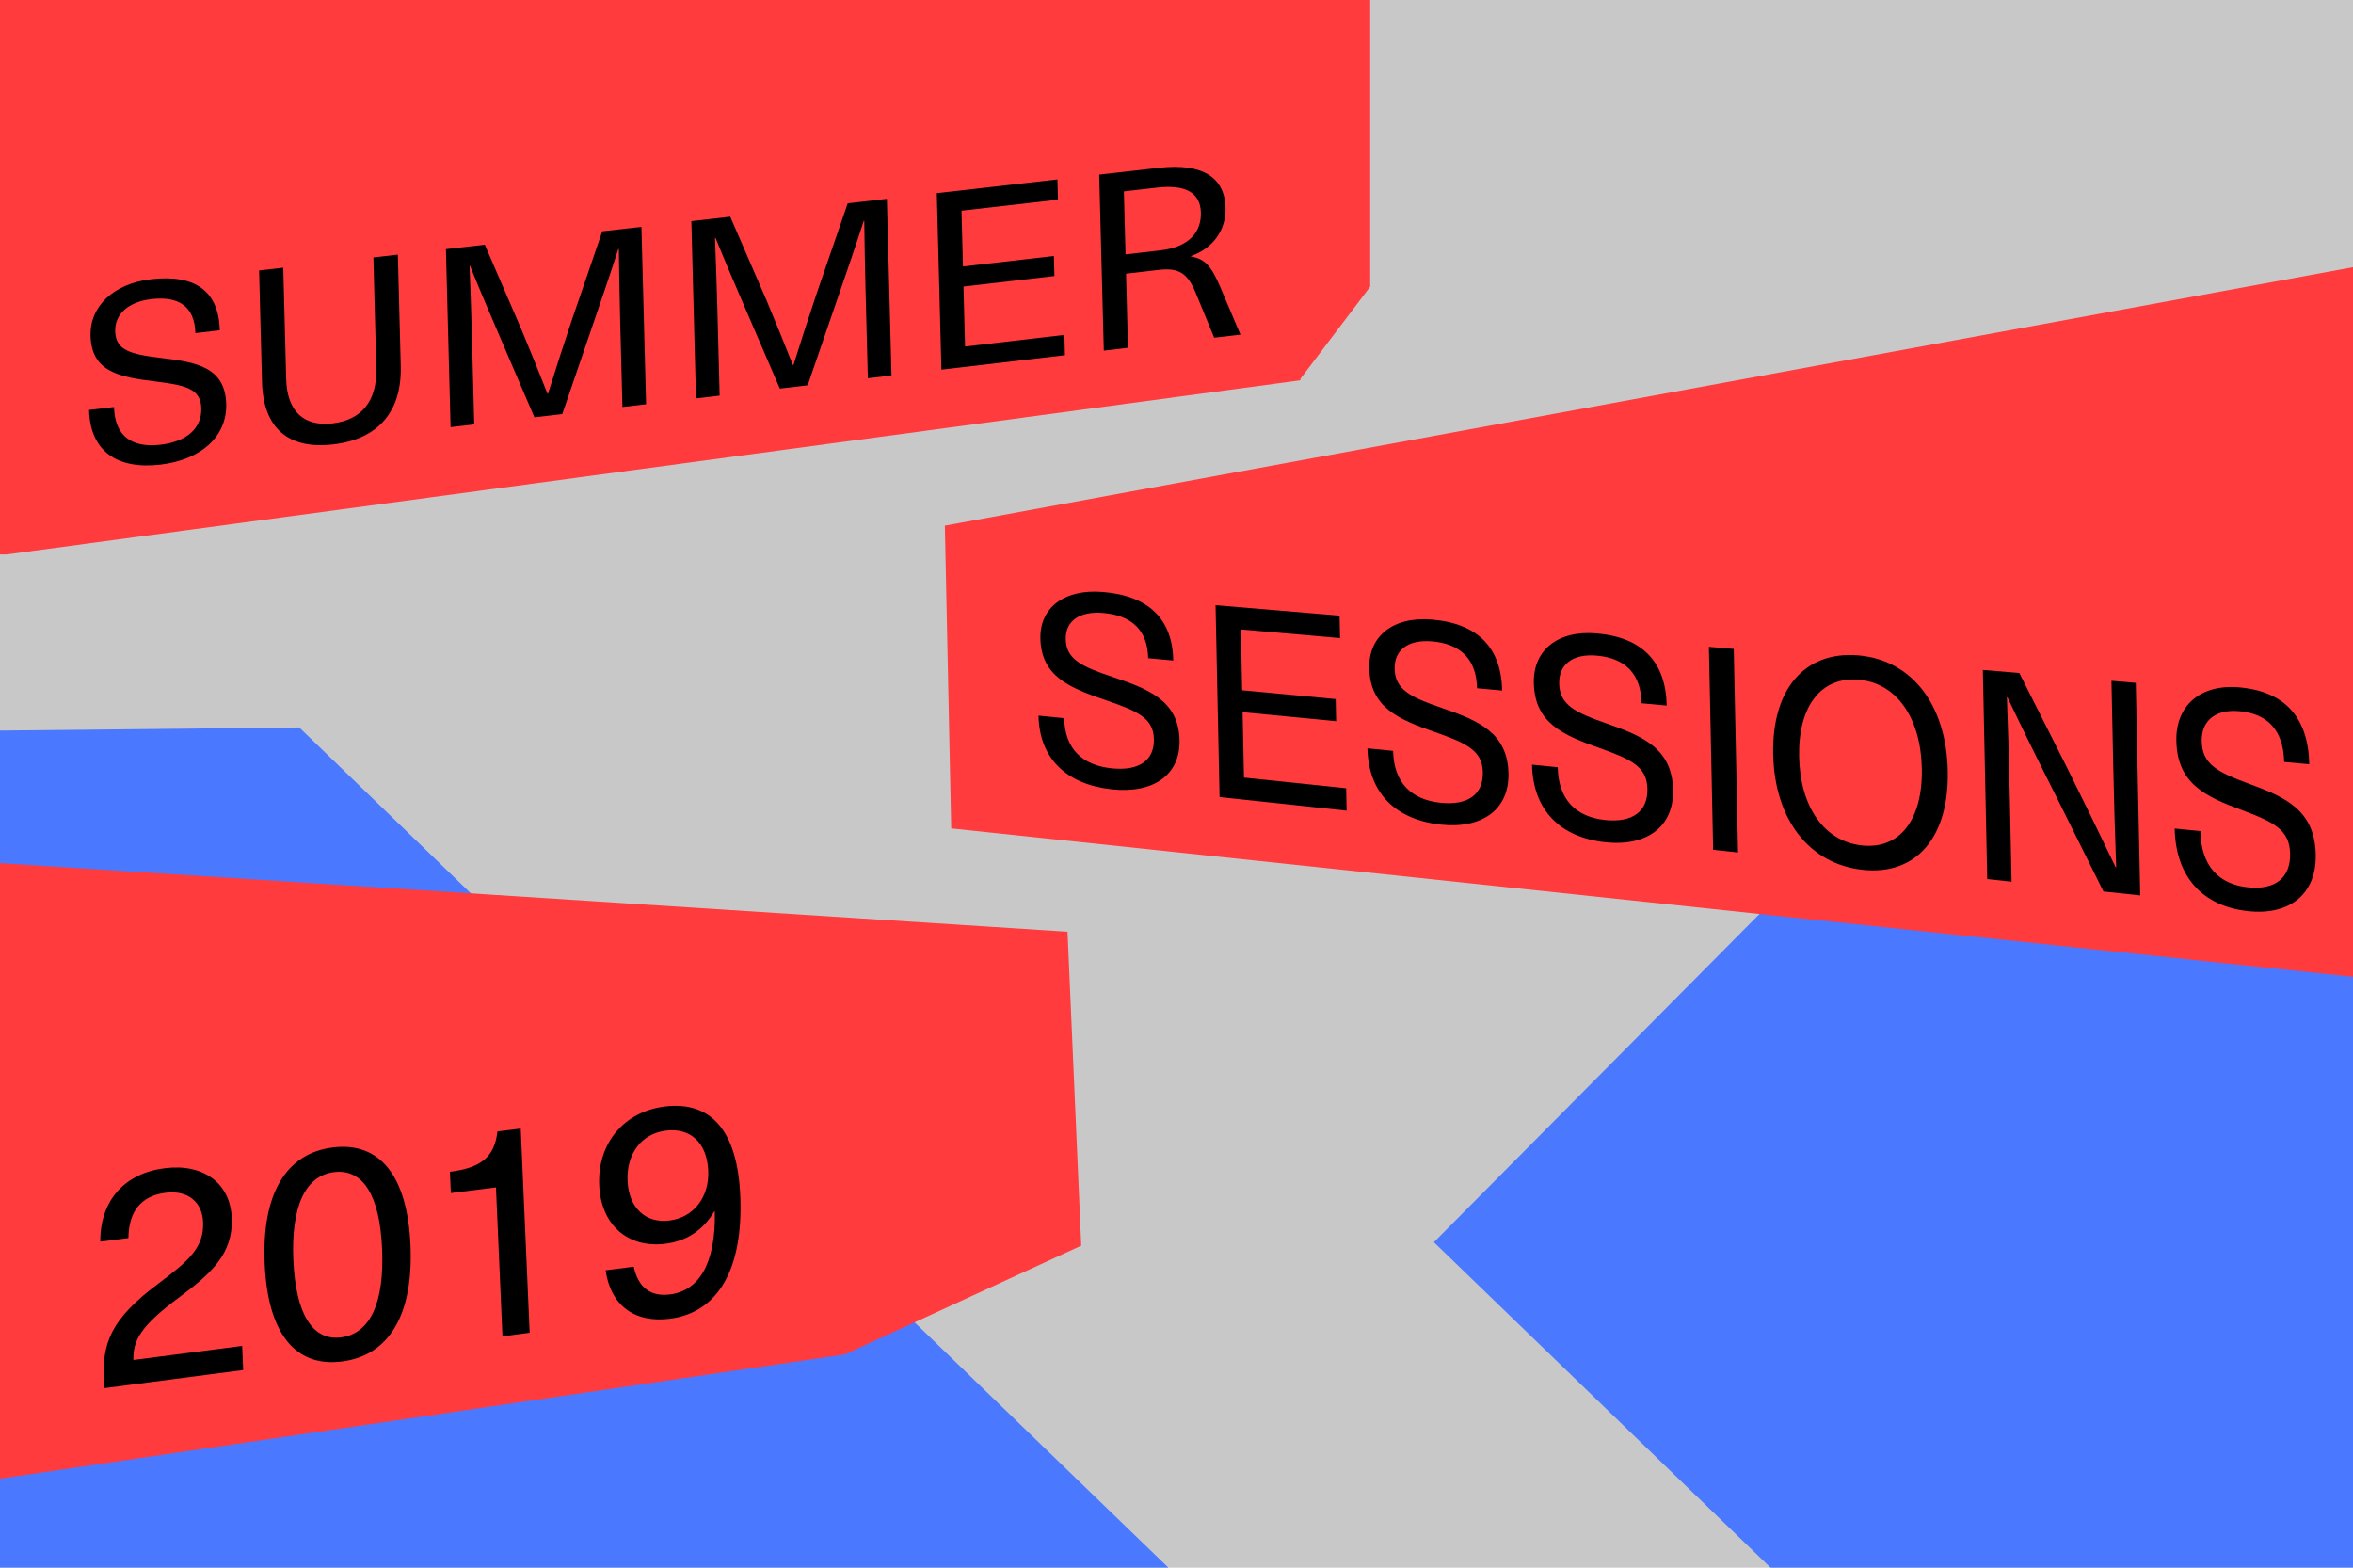
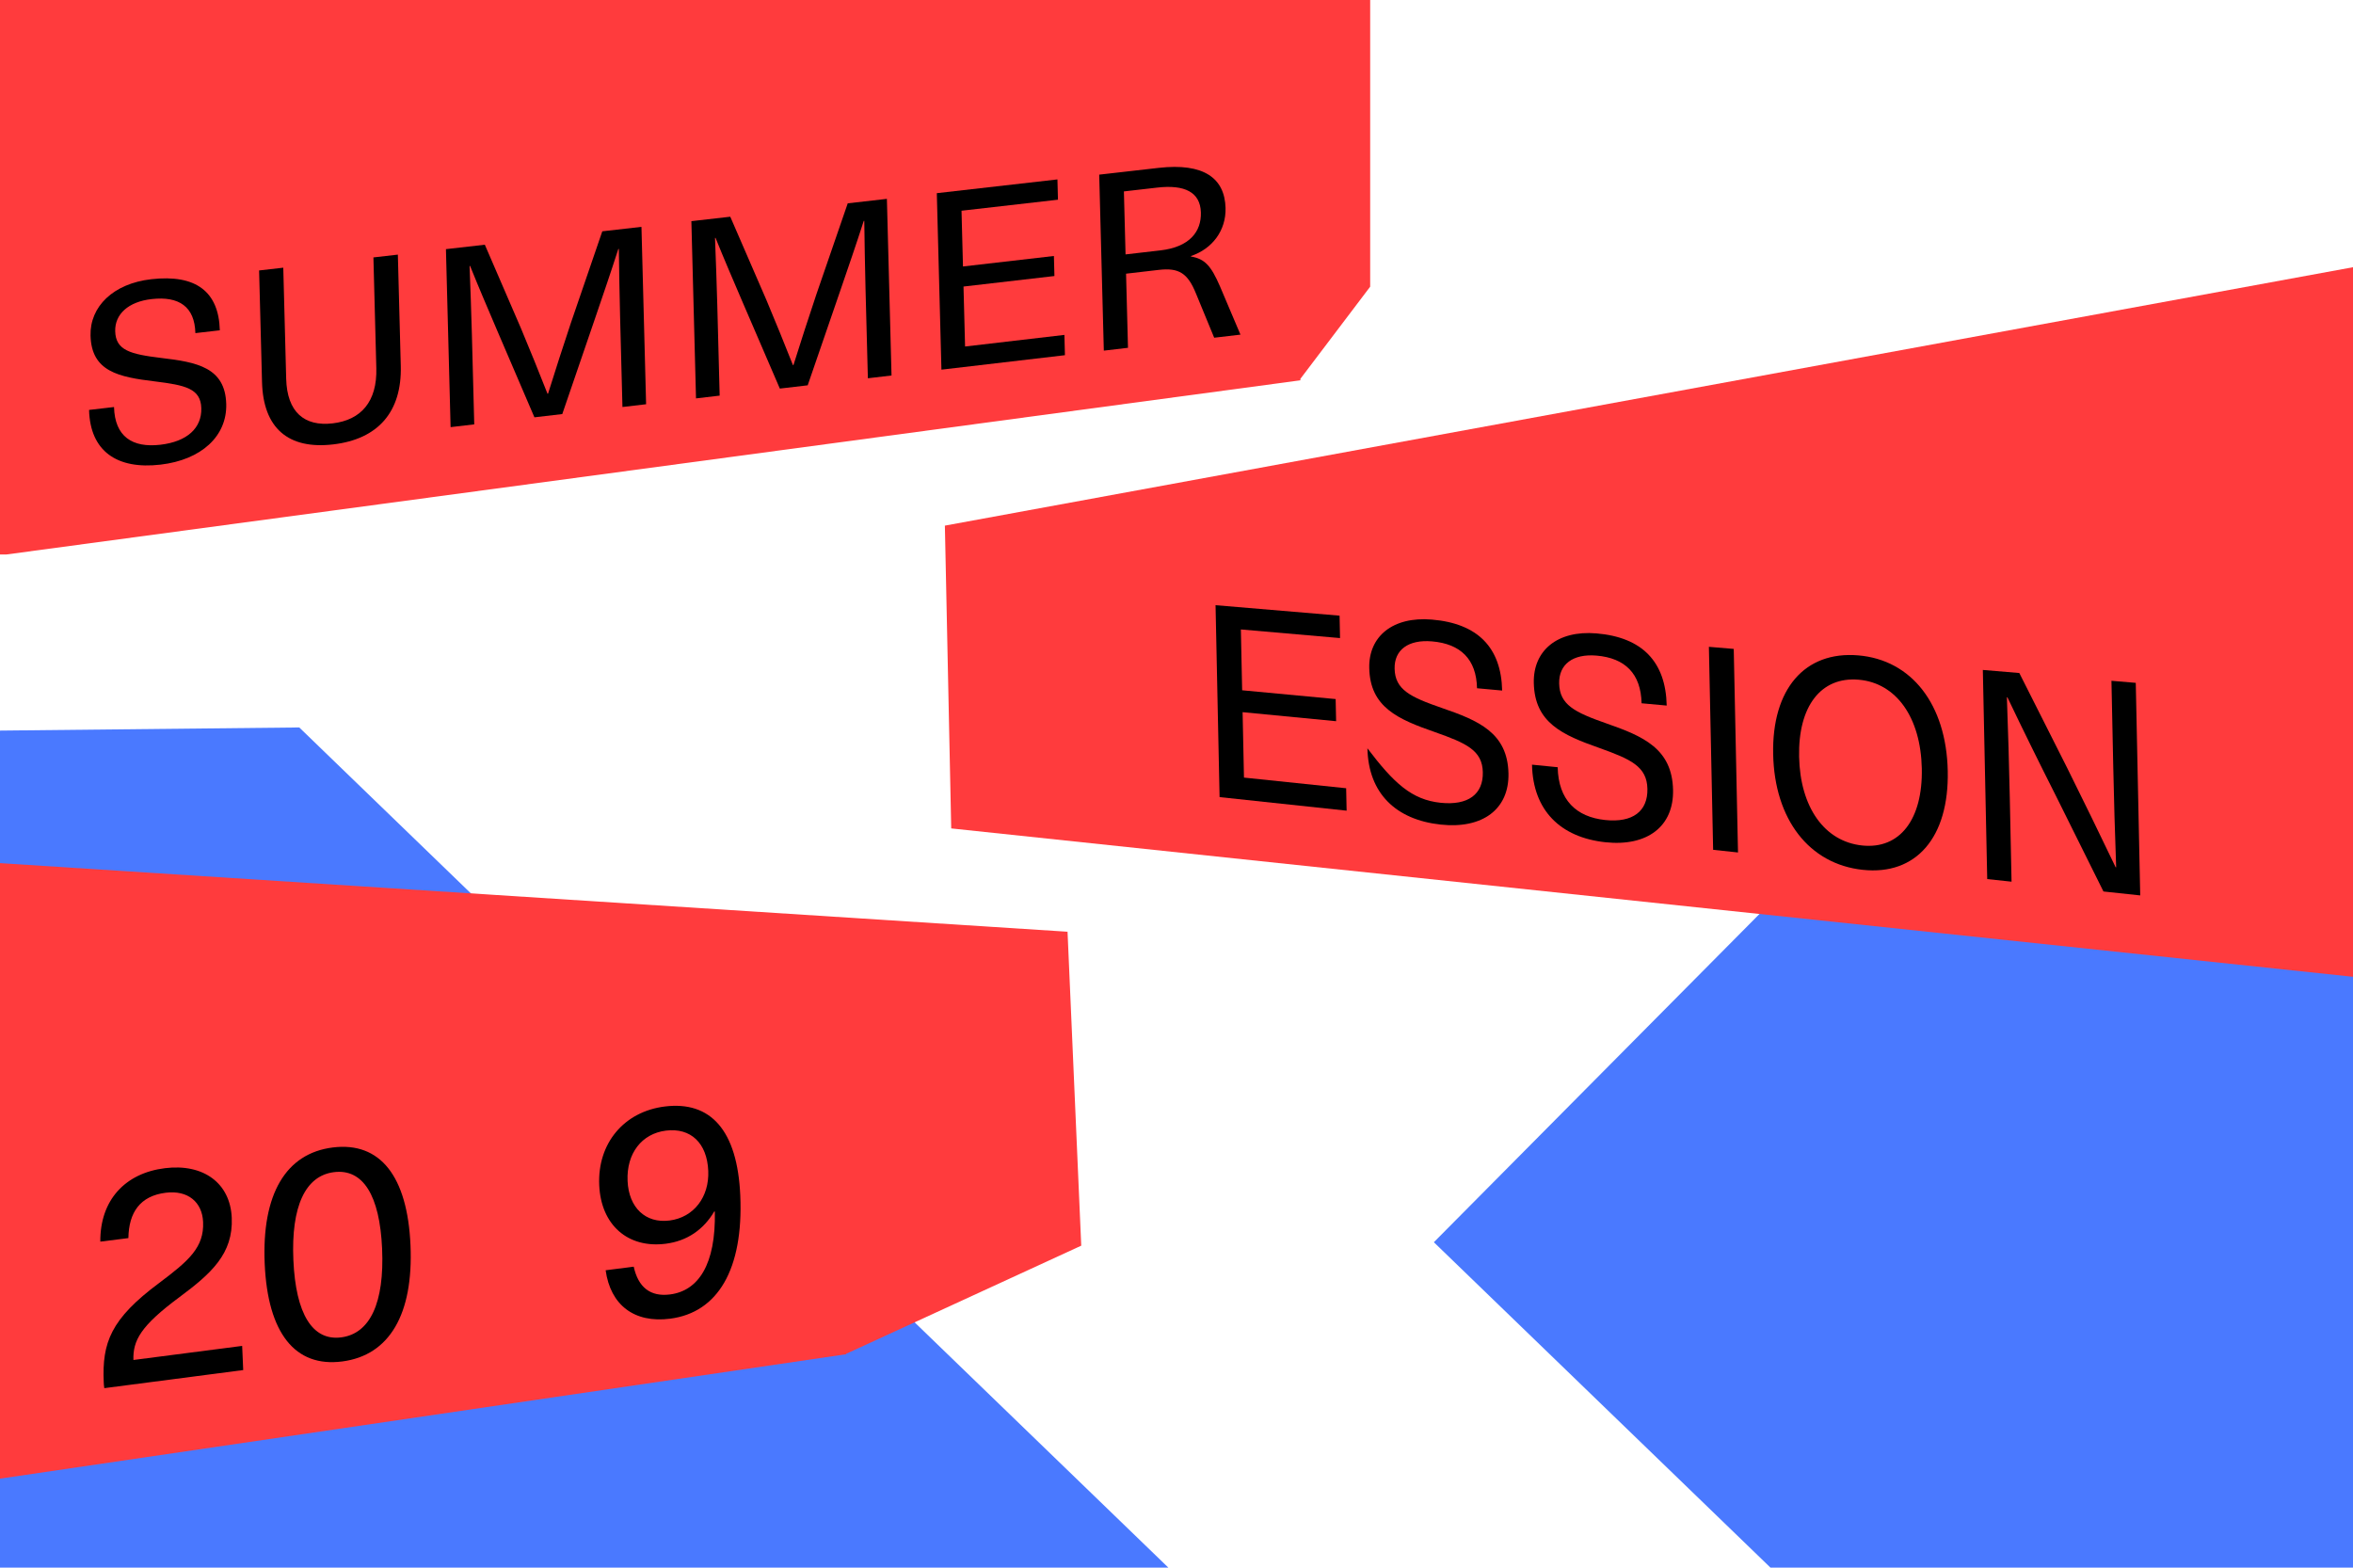
<svg xmlns="http://www.w3.org/2000/svg" preserveAspectRatio="xMidYMid slice" width="1600px" height="1066px" viewBox="0 0 1920 1280">
  <title>Desktop HD homepage entrance 2 Copy 23</title>
  <desc>Created with Sketch.</desc>
  <g id="Desktop-HD-homepage-entrance-2-Copy-23" stroke="none" stroke-width="1" fill="none" fill-rule="evenodd">
    <g id="Banner-site">
-       <polygon id="Fill-1" fill="#C8C8C8" points="0 1280 1920 1280 1920 0 0 0" />
      <polygon id="Fill-2" fill="#4A79FF" points="0 596.557 0 1280 953.784 1280 244.184 594" />
      <polygon id="Fill-3" fill="#4A79FF" points="1887.068 291.176 1170.001 1014.054 1445.094 1280 1919.999 1280 1919.999 290.831" />
      <polygon id="Fill-4" fill="#FF3B3D" points="0 0 0 452.876 5.318 452.836 1061.089 310.733 1061.089 309.527 1118.034 234.334 1118.034 0" />
      <polygon id="Fill-5" fill="#FF3B3D" points="771.017 429.31 771.001 429.308 771.001 429.313 776.175 676.391 1919.999 797.466 1919.999 218.448" />
-       <path d="M957.387,539.379 L936.881,537.506 C936.401,514.596 923.383,502.579 900.233,500.579 C880.832,498.901 869.341,507.182 869.649,521.877 C869.993,538.299 882.22,544.182 908.151,552.883 C938.071,562.881 961.824,572.566 962.494,604.535 C963.081,632.562 941.399,648.154 907.21,644.487 C870.595,640.562 848.149,619.677 847.41,584.359 L868.361,586.441 C868.89,611.715 883.47,624.88 907.072,627.352 C929.568,629.71 941.925,620.764 941.565,603.518 C941.203,586.272 928.1,580.636 902.608,571.862 C872.241,561.59 849.594,552.114 848.949,521.305 C848.43,496.53 868.128,480.764 900.095,483.449 C937.574,486.595 956.681,505.676 957.387,539.379" id="Fill-6" fill="#000000" />
      <polygon id="Fill-8" fill="#000000" points="1012.527 514.029 1013.567 563.667 1089.866 570.842 1090.244 588.904 1013.941 581.532 1015.06 634.918 1098.43 643.606 1098.814 661.912 995.146 650.843 991.866 494.229 1093.06 502.77 1093.444 521.067" />
      <g id="Group-13" transform="translate(1115, 505)" fill="#000000">
-         <path d="M110.721,58.882 L90.216,57.009 C89.717,33.211 76.691,20.773 53.539,18.771 C34.139,17.094 22.655,25.74 22.974,41.008 C23.333,58.074 35.563,64.141 61.502,73.089 C91.425,83.365 115.185,93.337 115.879,126.539 C116.49,155.648 94.824,171.933 60.632,168.267 C24.018,164.341 1.556,142.73 0.787,106.027 L21.739,108.108 C22.29,134.371 36.882,147.993 60.482,150.464 C82.978,152.82 95.329,143.479 94.953,125.565 C94.578,107.652 81.472,101.845 55.97,92.826 C25.6,82.267 2.948,72.505 2.277,40.487 C1.737,14.74 21.419,-1.711 53.389,0.975 C90.866,4.121 109.989,23.878 110.721,58.882" id="Fill-9" />
+         <path d="M110.721,58.882 L90.216,57.009 C89.717,33.211 76.691,20.773 53.539,18.771 C34.139,17.094 22.655,25.74 22.974,41.008 C23.333,58.074 35.563,64.141 61.502,73.089 C91.425,83.365 115.185,93.337 115.879,126.539 C116.49,155.648 94.824,171.933 60.632,168.267 C24.018,164.341 1.556,142.73 0.787,106.027 C22.29,134.371 36.882,147.993 60.482,150.464 C82.978,152.82 95.329,143.479 94.953,125.565 C94.578,107.652 81.472,101.845 55.97,92.826 C25.6,82.267 2.948,72.505 2.277,40.487 C1.737,14.74 21.419,-1.711 53.389,0.975 C90.866,4.121 109.989,23.878 110.721,58.882" id="Fill-9" />
        <path d="M244.997,71.144 L224.489,69.271 C223.982,45.03 210.954,32.381 187.802,30.378 C168.4,28.7 156.921,37.529 157.247,53.085 C157.611,70.471 169.844,76.632 195.783,85.702 C225.714,96.116 249.474,106.234 250.182,140.053 C250.804,169.704 229.143,186.334 194.956,182.669 C158.338,178.744 135.871,156.768 135.088,119.371 L156.039,121.453 C156.599,148.21 171.193,162.06 194.794,164.533 C217.292,166.89 229.636,157.348 229.254,139.099 C228.872,120.851 215.763,114.962 190.264,105.821 C159.888,95.117 137.23,85.211 136.548,52.589 C135.999,26.356 155.676,9.563 187.642,12.246 C225.124,15.394 244.25,35.489 244.997,71.144" id="Fill-11" />
      </g>
      <polygon id="Fill-14" fill="#000000" points="1397.886 693.847 1394.416 528.204 1414.698 529.916 1418.177 696.015" />
      <g id="Group-21" transform="translate(1446, 534)" fill="#000000">
        <path d="M22.039,83.9 C22.9,125.007 42.634,153.089 73.513,156.319 C104.171,159.524 123.027,135.127 122.154,93.469 C121.281,51.806 101.326,23.701 70.68,21.047 C39.812,18.373 21.178,42.788 22.039,83.9 M143.325,95.493 C144.461,149.684 117.603,180.865 73.93,176.183 C30.254,171.5 1.981,135.047 0.867,81.874 C-0.248,28.701 26.61,-2.482 70.265,1.183 C113.916,4.848 142.189,41.3 143.325,95.493" id="Fill-15" />
        <path d="M270.38,193.856 L231.55,115.736 C218.004,88.915 204.673,61.963 192.013,35.394 L191.573,35.356 C192.588,62.789 193.375,89.963 193.95,117.359 L195.385,185.847 L175.534,183.728 L171.958,13.072 L201.724,15.584 L240.756,92.982 C254.085,119.857 267.42,147.062 280.308,174.064 L280.748,174.11 C279.731,146.364 278.935,118.883 278.354,91.18 L276.902,21.929 L296.745,23.604 L300.378,197.058 L270.38,193.856 Z" id="Fill-17" />
-         <path d="M438.317,90.024 L417.809,88.151 C417.265,62.176 404.217,48.699 381.069,46.699 C361.666,45.021 350.2,54.559 350.551,71.237 C350.941,89.879 363.184,96.404 389.131,105.952 C419.072,116.912 442.844,127.591 443.603,163.82 C444.267,195.585 422.637,213.57 388.448,209.905 C351.832,205.98 329.335,182.584 328.495,142.477 L349.444,144.56 C350.045,173.249 364.66,187.991 388.259,190.463 C410.759,192.819 423.087,182.502 422.678,162.95 C422.268,143.398 409.152,137.177 383.642,127.558 C353.255,116.292 330.587,105.825 329.854,70.841 C329.265,42.709 348.912,24.578 380.88,27.263 C418.36,30.409 437.517,51.826 438.317,90.024" id="Fill-19" />
      </g>
      <polygon id="Fill-22" fill="#FF3B3D" points="0 1206.979 690.475 1105.451 690.533 1103.739 690.579 1105.046 882.274 1016.864 871.081 760.529 870.19 760.896 870.52 760.653 0 704.707" />
      <g id="Group-39" transform="translate(72, 162)" fill="#000000">
        <path d="M117.106,832.085 C118.392,861.538 100.22,877.647 74.578,896.745 C42.518,920.473 36.419,932.337 36.863,948.147 L125.596,936.656 L126.456,956.371 L13.107,971.14 C12.786,969.415 12.7,967.41 12.644,966.157 C11.244,934.069 18.245,914.77 57.898,885.288 C82.108,867.13 94.628,856.254 93.722,835.517 C93.012,819.28 81.308,809.429 63.262,811.671 C42.294,814.274 33.078,827.757 32.766,848.693 L9.849,851.569 C9.602,817.831 29.96,795.661 62.635,791.629 C94.088,787.747 115.874,803.88 117.106,832.085" id="Fill-23" />
        <path d="M206.424,929.693 C183.023,932.727 169.314,910.704 167.388,866.61 C165.475,822.769 177.131,797.78 200.538,794.871 C224.19,791.934 237.885,813.708 239.794,857.422 C241.713,901.388 230.071,926.627 206.424,929.693 M199.658,774.72 C161.133,779.474 141.512,812.982 143.985,869.581 C146.456,926.184 168.769,954.367 207.281,949.344 C245.795,944.322 265.417,910.815 262.957,854.483 C260.497,798.152 238.182,769.968 199.658,774.72" id="Fill-25" />
-         <path d="M338.018,928.809 L332.713,807.312 L295.898,811.927 L295.142,794.581 C320.743,791.389 331.622,782.322 333.909,761.637 L352.924,759.288 L360.2,925.919 L338.018,928.809 Z" id="Fill-27" />
        <path d="M474.351,834.336 C454.607,836.846 441.038,823.709 440.093,802.025 C439.112,779.605 451.645,763.432 471.394,760.98 C491.633,758.466 504.933,771.144 505.921,793.751 C506.855,815.132 494.098,831.824 474.351,834.336 M470.536,741.295 C437.13,745.417 415.465,771.397 416.952,805.432 C418.372,837.983 440.296,857.248 471.258,853.287 C488.809,851.043 502.129,841.678 510.801,826.983 L511.291,826.922 C512.216,870.534 497.693,891.687 474.779,894.658 C458.691,896.743 448.785,888.861 445.108,871.995 L422.193,874.941 C426.124,903.197 445.413,918.287 474.908,914.441 C513.665,909.385 534.688,874.301 532.051,813.914 C529.726,760.646 507.841,736.691 470.536,741.295" id="Fill-29" />
        <path d="M107.37,107.927 L87.429,110.22 C86.865,88.708 74.159,79.885 51.642,82.458 C32.773,84.616 21.638,94.737 22.004,108.688 C22.413,124.281 34.323,127.435 59.567,130.491 C88.693,133.913 111.82,138.225 112.602,168.123 C113.288,194.333 92.287,213.641 59.052,217.535 C23.457,221.704 1.553,206.565 0.672,172.901 L21.042,170.535 C21.671,194.542 35.899,203.994 58.841,201.313 C80.713,198.757 92.684,187.699 92.26,171.517 C91.836,155.331 79.076,152.698 54.261,149.611 C24.701,146.035 2.647,141.585 1.878,112.234 C1.26,88.63 20.339,69.78 51.433,66.236 C87.888,62.082 106.543,76.388 107.37,107.927" id="Fill-31" />
        <path d="M255.023,137.025 C256.005,174.59 236.369,196.758 199.917,201.029 C163.251,205.325 142.791,187.809 141.804,150.153 L139.419,59.083 L159.148,56.834 L161.52,147.457 C162.233,174.665 176.31,186.564 199.469,183.858 C222.626,181.154 235.782,166.094 235.07,138.929 L232.702,48.446 L252.643,46.172 L255.023,137.025 Z" id="Fill-33" />
        <path d="M435.91,170.52 L433.982,96.893 C433.503,78.588 433.232,60.055 432.962,41.522 L432.533,41.571 C426.37,60.842 419.773,79.964 413.183,99.295 L386.808,176.271 L364.078,178.932 L333.843,108.464 C326.28,90.73 318.723,73.196 311.59,55.403 L311.161,55.452 C311.861,73.983 312.562,92.515 313.042,110.867 L314.975,184.683 L295.676,186.942 L291.874,41.7 L323.611,38.079 L353.147,106.438 C360.488,123.979 367.846,142.125 374.759,159.705 L375.188,159.654 C381.14,140.578 387.507,120.846 393.889,101.729 L419.467,27.148 L451.418,23.505 L455.208,168.259 L435.91,170.52 Z" id="Fill-35" />
        <path d="M636.167,147.067 L634.246,73.753 C633.769,55.525 633.5,37.071 633.232,18.616 L632.803,18.665 C626.638,37.859 620.042,56.902 613.446,76.155 L587.062,152.818 L564.333,155.479 L534.106,85.323 C526.545,67.67 518.992,50.212 511.861,32.497 L511.433,32.546 C512.13,51 512.827,69.453 513.307,87.727 L515.231,161.23 L495.933,163.491 L492.147,18.861 L523.883,15.242 L553.409,83.297 C560.75,100.759 568.106,118.826 575.016,136.327 L575.446,136.278 C581.402,117.279 587.769,97.627 594.154,78.589 L619.737,4.312 L651.688,0.669 L655.463,144.808 L636.167,147.067 Z" id="Fill-37" />
      </g>
      <polygon id="Fill-40" fill="#000000" points="784.582 172.352 785.773 217.844 859.966 209.285 860.394 225.635 786.202 234.22 787.482 283.146 868.534 273.684 868.968 290.235 768.189 302.038 764.418 158.023 862.846 146.8 863.279 163.35" />
      <path d="M918.426,208.001 L946.945,204.707 C970.748,201.959 980.309,189.344 979.903,173.839 C979.466,157.129 966.614,150.925 944.314,153.476 L917.08,156.589 L918.426,208.001 Z M945.398,137.386 C982.281,133.181 999.385,145.763 1000.024,170.115 C1000.503,188.43 989.284,203.453 971.799,209.312 L971.81,209.714 C983.044,211.646 988.136,217.115 995.462,234.032 L1012.193,273.462 L990.752,275.974 L975.822,239.749 C969.157,223.352 961.937,218.735 945.641,220.622 L918.837,223.726 L920.421,284.21 L900.695,286.52 L896.934,142.912 L945.398,137.386 Z" id="Fill-41" fill="#000000" />
    </g>
  </g>
</svg>